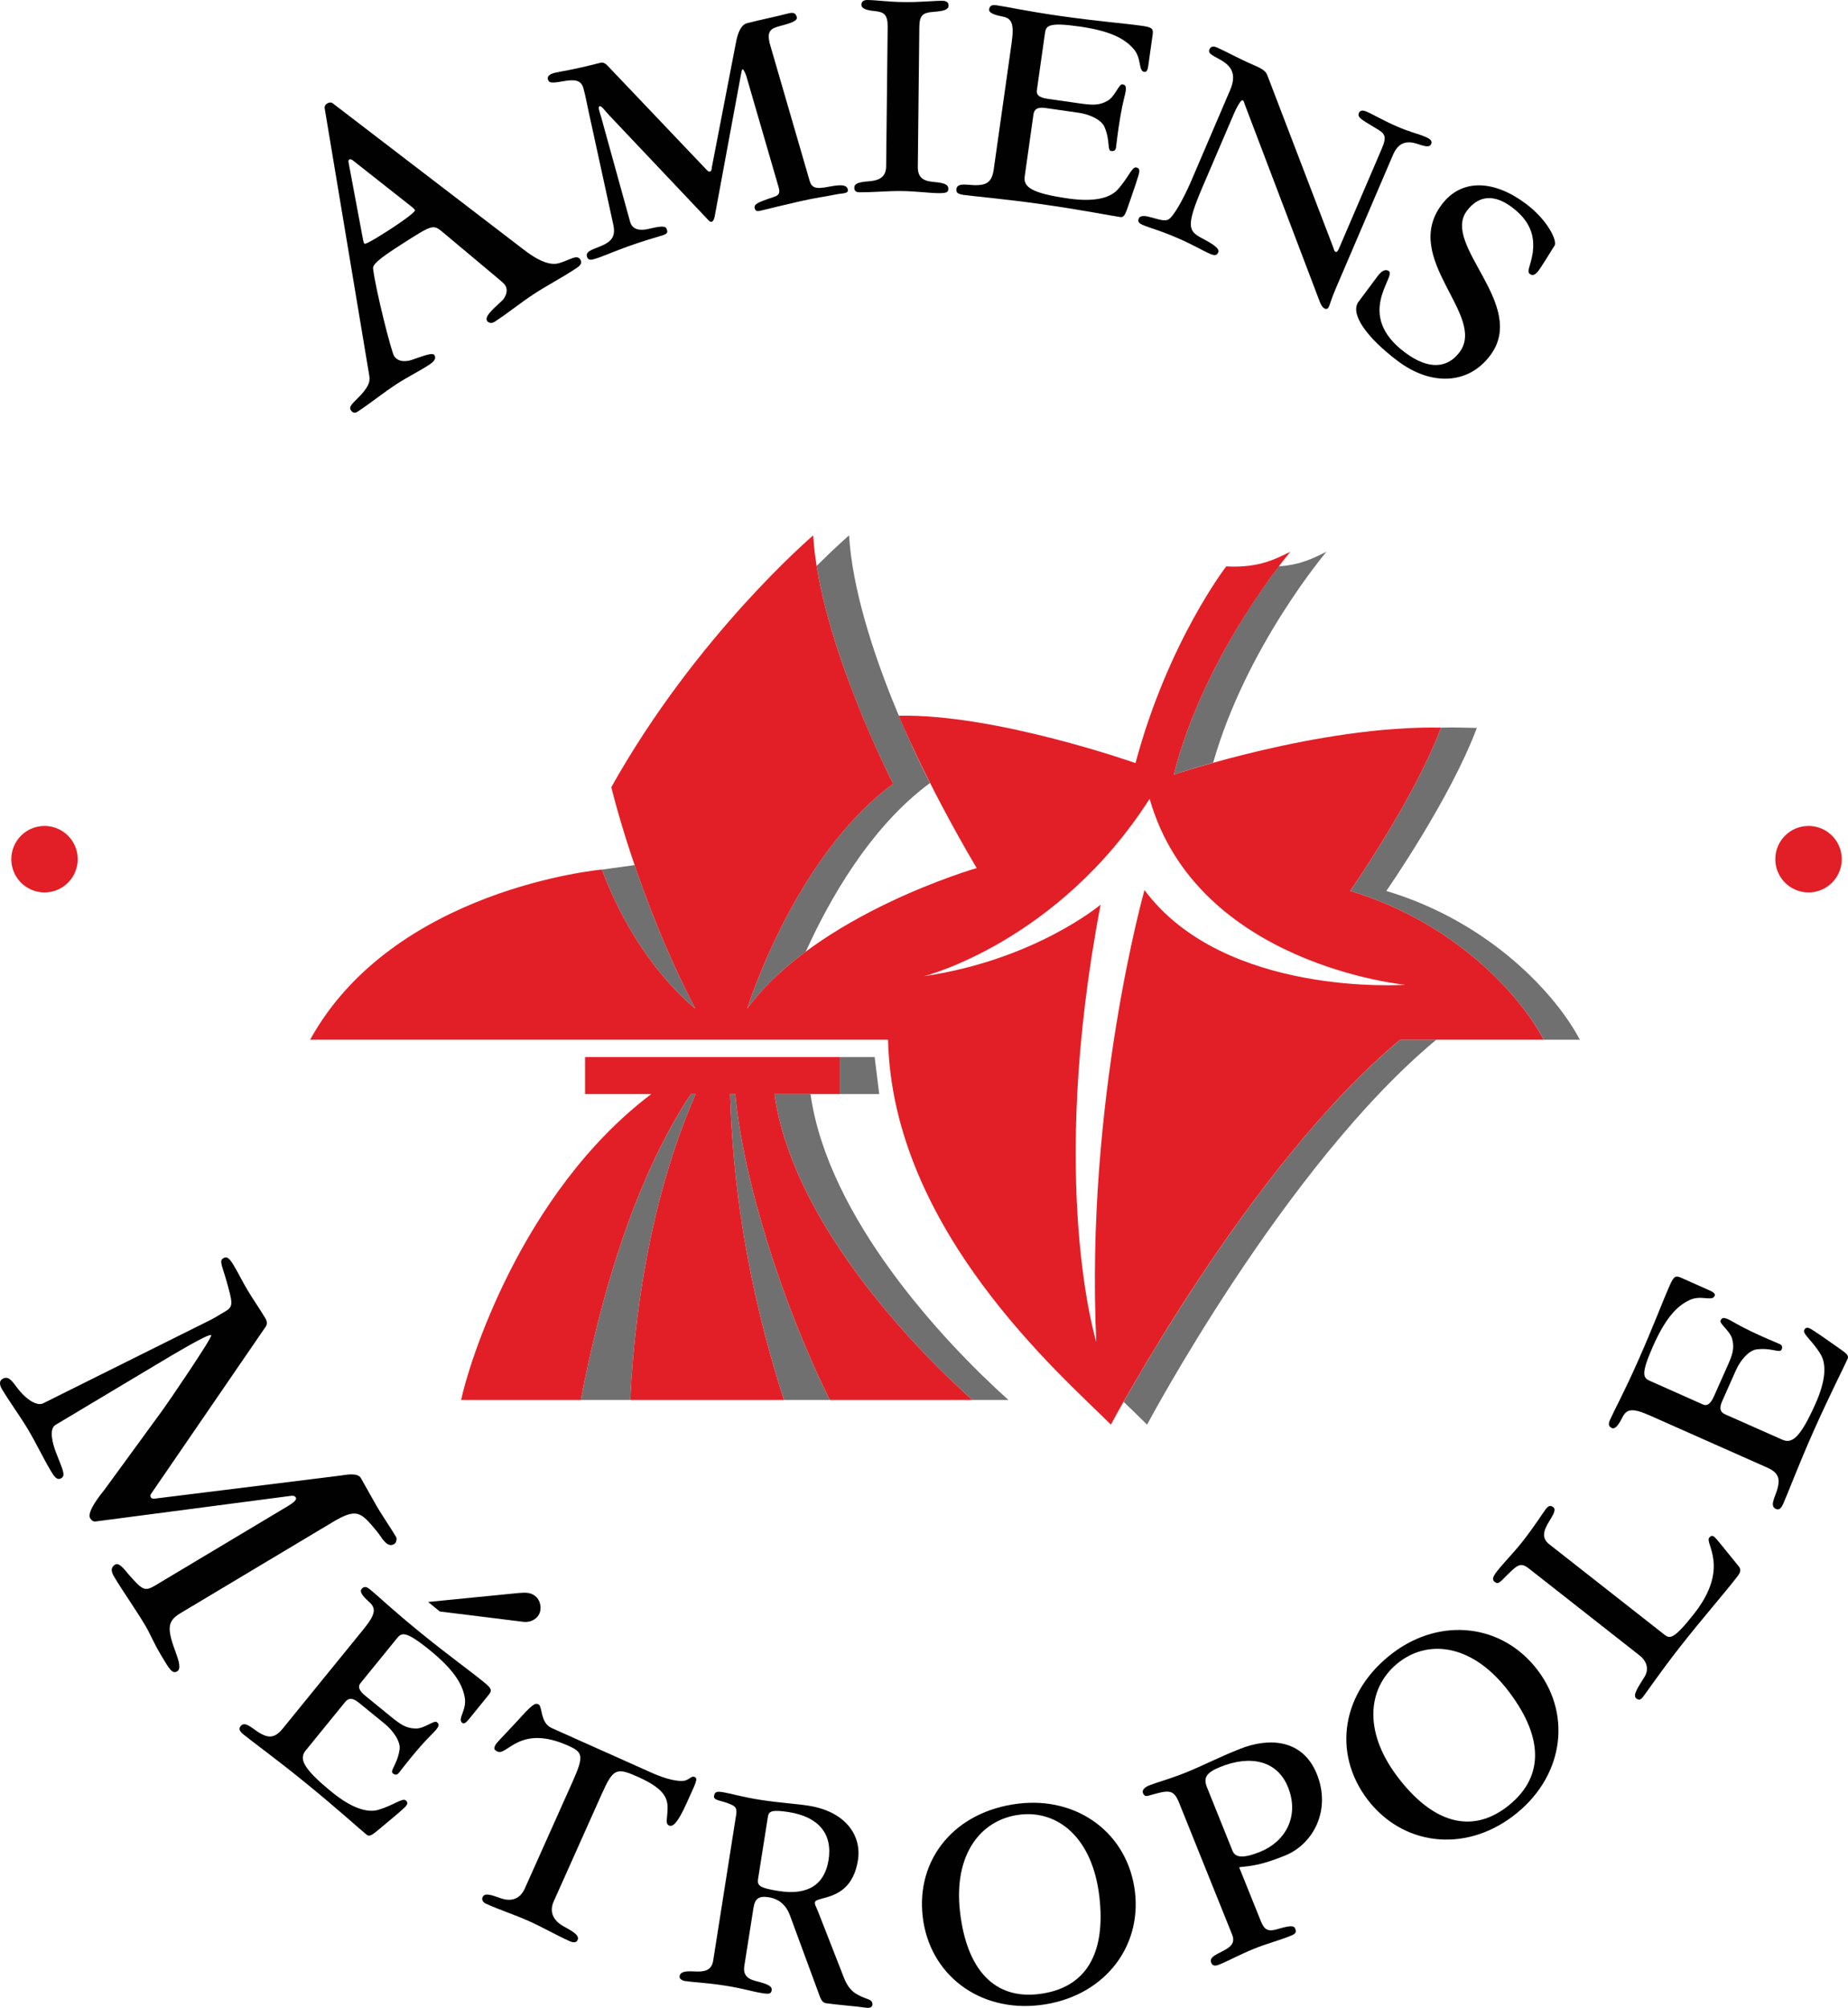
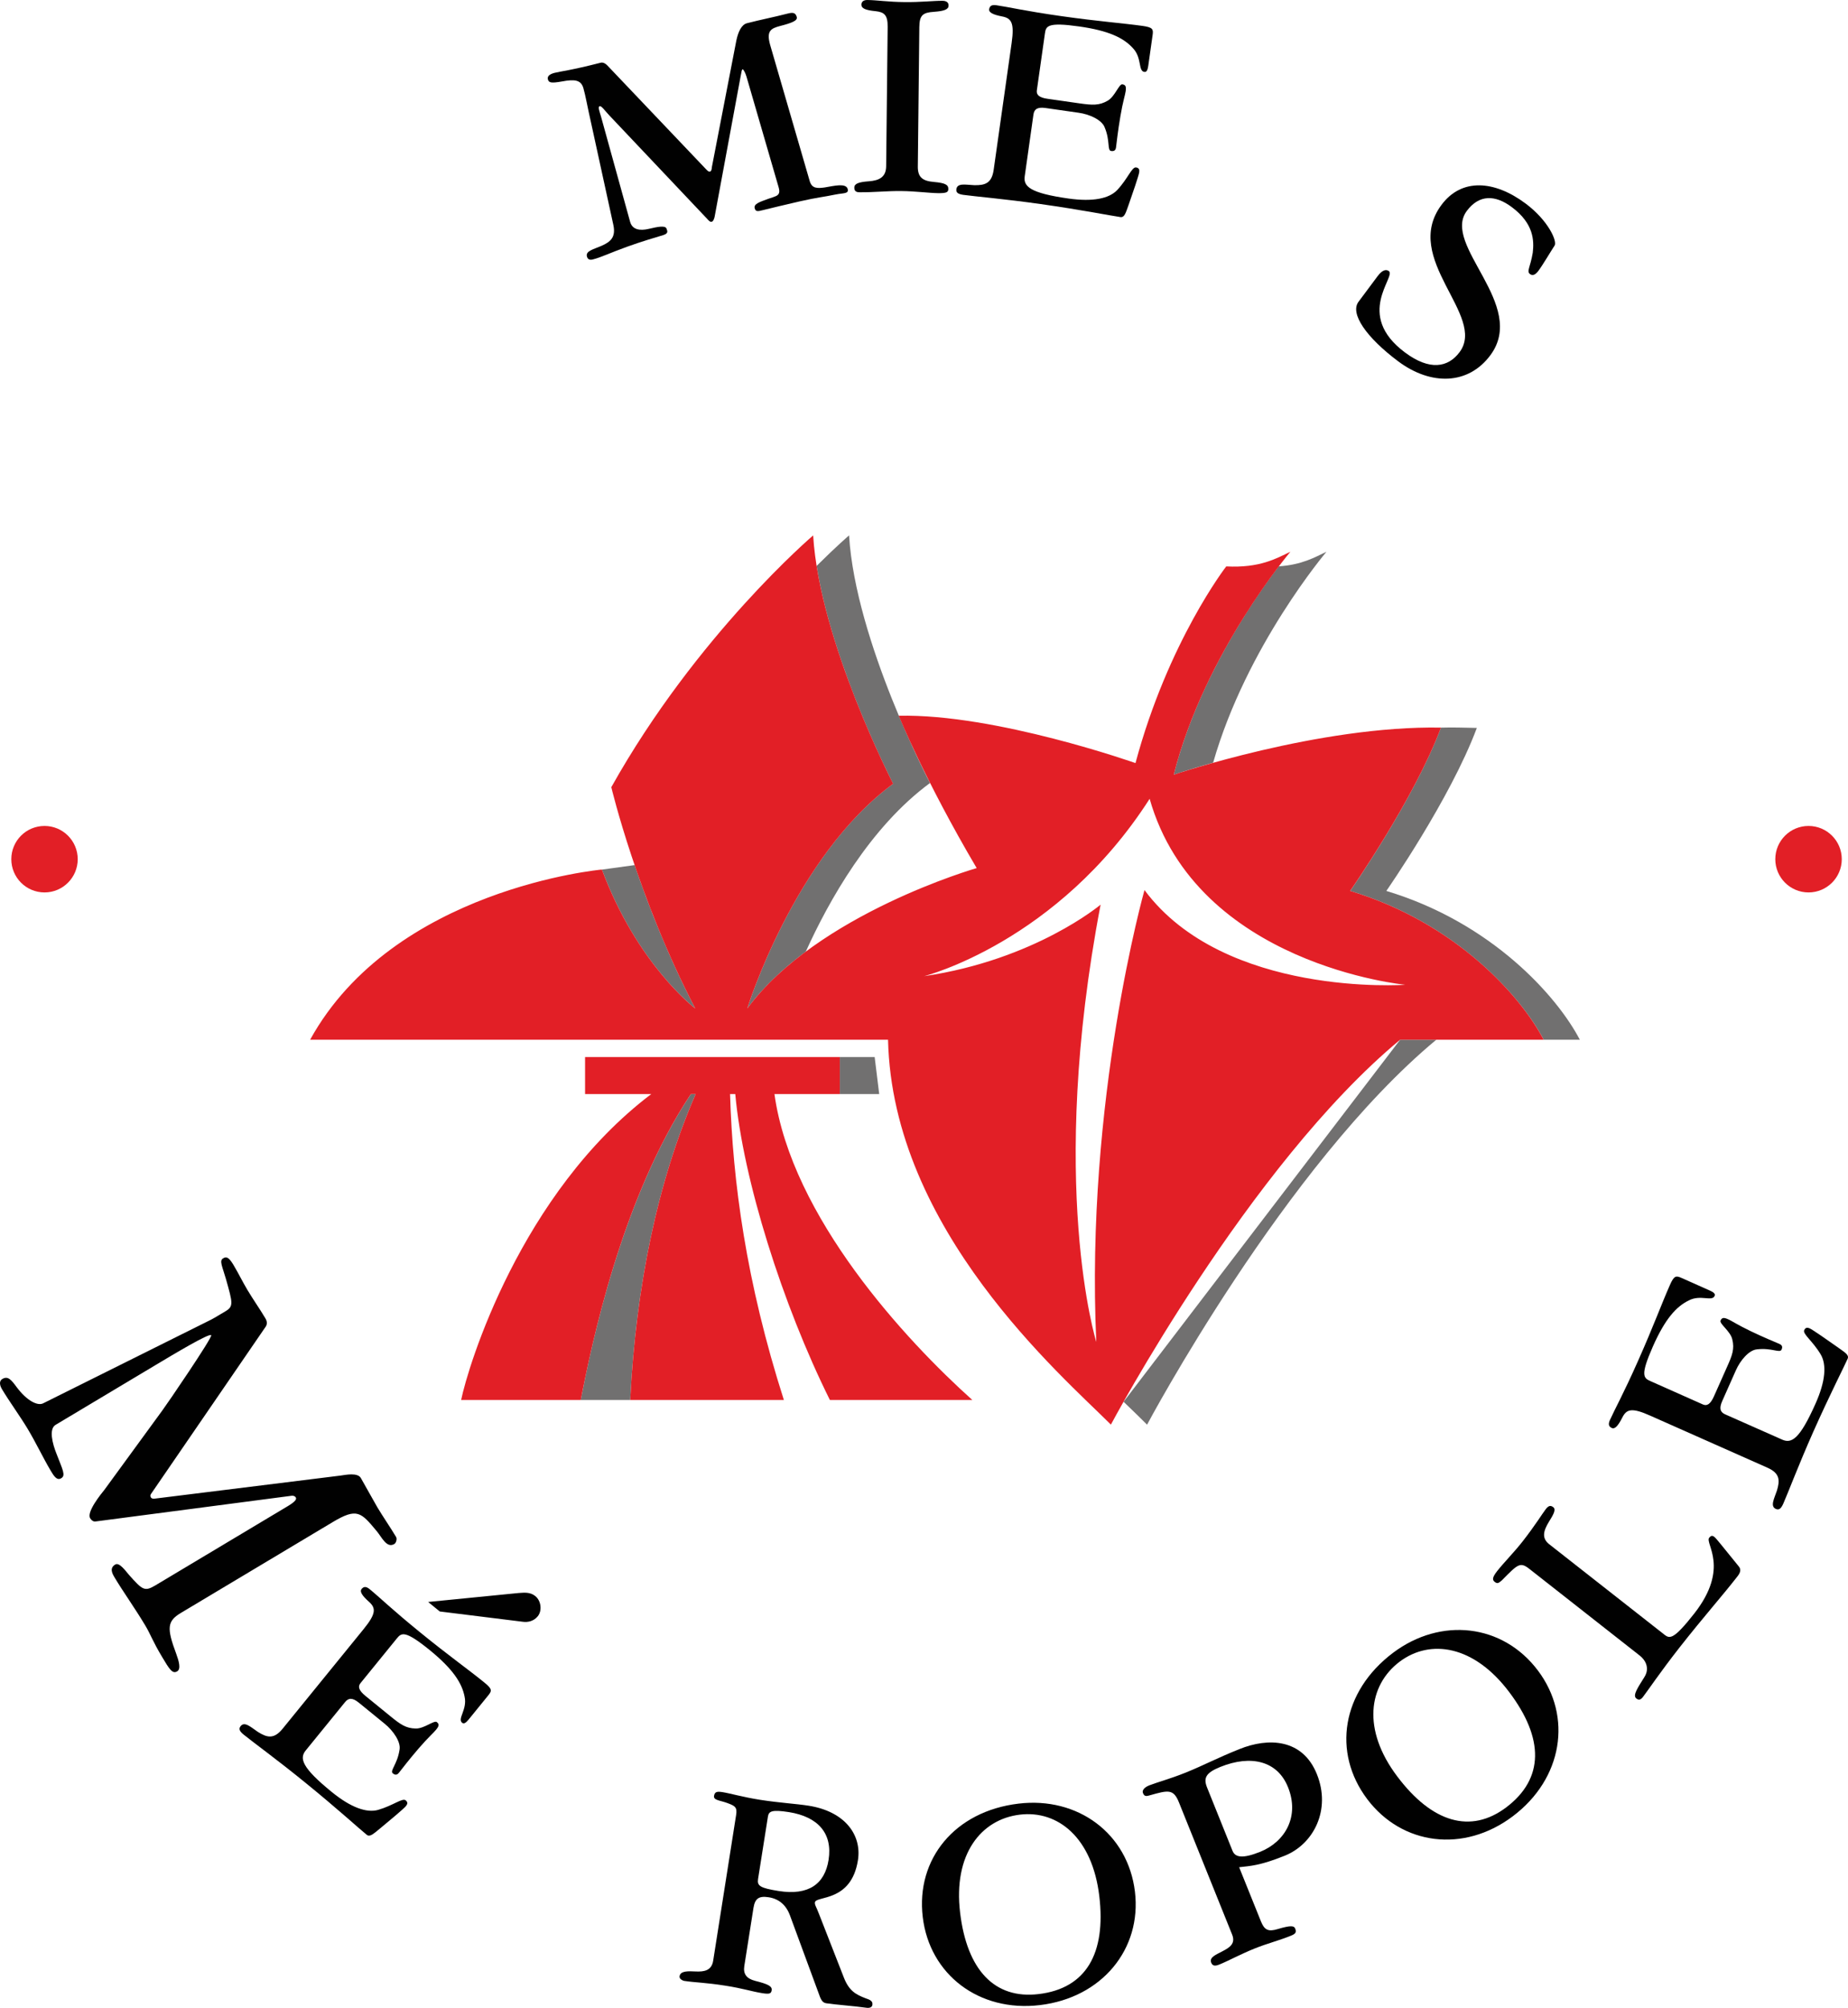
<svg xmlns="http://www.w3.org/2000/svg" id="Layer_1" viewBox="0 0 322.186 350">
  <defs>
    <style>.cls-1{fill:#717070;}.cls-2{fill:#e21f26;}.cls-3{fill:#010101;}</style>
  </defs>
  <path class="cls-1" d="M251.218,126.836c2.259-.074,4.169.021,6.259.053-4.655,12.455-15.78,28.414-15.78,28.414,18.461,5.552,29.829,18.44,33.734,25.934h-6.301c-3.905-7.494-15.284-20.382-33.734-25.934,0,0,11.167-16.012,15.822-28.467" />
  <path class="cls-1" d="M211.504,132.941c5.815-20.34,19.759-36.763,19.759-36.763-2.069.982-4.306,2.28-8.328,2.544-4.264,5.584-14.112,19.822-18.302,36.32,0,0,2.618-.897,6.871-2.1" />
-   <path class="cls-1" d="M195.889,244.351c1.625,1.573,3.029,2.903,4.095,3.99,0,0,24.013-45.186,50.422-67.099h-6.301c-21.659,17.965-41.704,51.604-48.216,63.109" />
+   <path class="cls-1" d="M195.889,244.351c1.625,1.573,3.029,2.903,4.095,3.99,0,0,24.013-45.186,50.422-67.099h-6.301" />
  <path class="cls-1" d="M140.483,165.884c4.021-8.887,11.188-21.691,21.658-29.396,0,0-12.993-24.699-14.112-43.16,0,0-2.174,1.858-5.658,5.32,2.797,17.574,13.342,37.967,13.342,37.967-17.258,12.687-25.427,39.17-25.427,39.17,2.776-3.747,6.333-7.03,10.196-9.901" />
  <path class="cls-1" d="M110.644,150.8c2.396,7.04,5.868,15.97,10.565,24.984,0,0-10.112-7.621-16.266-24.203,3.431-.475,4.919-.665,5.7-.781" />
  <polygon class="cls-1" points="153.283 190.708 152.491 184.259 146.412 184.259 146.412 190.708 153.283 190.708" />
-   <path class="cls-1" d="M169.521,244.04c-11.558-10.355-31.507-31.876-34.505-53.335h6.291c3.009,21.459,22.968,42.98,34.515,53.335h-6.301Z" />
  <path class="cls-1" d="M109.878,244.04c.981-19.812,4.802-38.178,11.41-53.335h-.834c-12.075,18.165-17.331,43.719-19.21,53.335h8.635Z" />
-   <path class="cls-1" d="M144.686,244.04c-8.244-16.582-15.147-38.399-16.498-53.335h-.908c.454,15.231,2.787,32.7,9.384,53.335h8.022Z" />
  <path class="cls-2" d="M235.39,155.299s11.178-16.012,15.833-28.467c-21.206-.391-46.59,8.212-46.59,8.212,5.404-21.311,20.34-38.864,20.34-38.864-2.512,1.193-5.33,2.85-11.188,2.554,0,0-10.122,13.057-15.822,34.283,0,0-24.382-8.624-41.27-8.254,0,0,4.507,11.178,13.584,26.557,0,0-27.76,7.959-39.993,24.467,0,0,8.18-26.483,25.438-39.17,0,0-12.835-24.826-13.954-43.287,0,0-20.329,17.331-35.191,43.888,0,0,4.58,19.284,14.629,38.568,0,0-10.102-7.631-16.266-24.213,0,0-36.32,3.262-50.876,29.67h100.759c.749,33.164,30.303,58.539,38.853,67.088,0,0,24.013-45.186,50.422-67.088h25.026c-3.894-7.505-15.273-20.392-33.734-25.944M199.534,155.151s-10.355,36.605-8.402,78.773c0,0-8.561-27.454.749-76.229,0,0-11.4,9.605-30.768,12.466,0,0,23.263-5.858,39.318-30.916,8.254,28.963,44.563,32.415,44.563,32.415,0,0-31.507,2.248-45.46-16.508" />
  <path class="cls-2" d="M144.686,244.04c-8.244-16.582-15.147-38.399-16.498-53.335h-.908c.454,15.231,2.787,32.7,9.384,53.335h-26.789c.982-19.812,4.803-38.178,11.41-53.335h-.834c-12.075,18.165-17.332,43.719-19.2,53.335h-20.856c1.192-5.858,10.354-36.077,33.154-53.335h-11.547v-6.449h44.415v6.449h-11.399c2.987,21.459,22.947,42.98,34.504,53.335h-24.836Z" />
-   <path class="cls-3" d="M60.772,28.327c-.063-.222-.021-.433.106-.507.243-.169.475.042.623.127l9.752,7.684c.549.433.876.665,1.087.971.243.38-3.737,2.998-4.117,3.24-.506.327-4.486,2.934-4.697,2.628-.242-.369-.242-.908-.359-1.362l-2.396-12.782ZM86.674,48.413c.454.422,1.108.876,1.404,1.319.686,1.056-.169,2.333-.507,2.639-1.995,1.837-3.114,2.85-2.628,3.599.169.243.696.517,1.319.106,2.427-1.594,4.454-3.272,6.755-4.781,2.428-1.594,4.718-2.734,7.389-4.497.749-.486,1.172-.929.76-1.562-.613-.929-1.668.032-3.684.633-.972.285-2.755.296-6.175-2.354l-33.291-25.501c-.233-.211-.665-.19-1.035.063-.253.158-.422.443-.38.781l7.758,46.495c.148.887.116,1.53-.845,2.787-1.192,1.583-2.892,2.523-2.364,3.335.369.559.739.581,1.245.253,2.121-1.393,4.391-3.23,6.755-4.781,1.805-1.182,3.968-2.248,5.647-3.346.432-.285,1.424-.939.939-1.689-.327-.507-1.731.063-3.99.834-.591.201-2.217.559-3.04-.686-.454-.686-3.156-11.21-3.662-15.242-.074-.654.76-1.562,5.035-4.275,5.151-3.293,5.404-3.452,6.924-2.227l9.669,8.096Z" />
  <path class="cls-3" d="M123.019,29.422c.338.369.548.549.76.486.222-.053.296-.306.327-.76l4.275-22.113c.327-1.53.908-2.744,1.847-2.987,2.312-.602,4.729-1.066,7.04-1.668.939-.243,1.414-.211,1.636.57.19.633-.781,1.034-2.871,1.573-1.657.433-2.459.866-1.752,3.346l6.893,23.717c.38,1.267,1.277,1.277,2.618,1.087,1.552-.253,3.673-.813,3.99.253.254.887-.718.697-2.121.982-2.196.454-3.05.475-6.227,1.193-2.544.591-4.75,1.108-6.344,1.509-1.077.285-1.341.274-1.509-.296-.222-.781.876-1.108,2.364-1.657,1.414-.517,2.248-.486,1.794-2.048l-5.594-19.253c-.19-.644-.539-1.309-.686-1.277-.137.042-.18.433-.338,1.235l-4.528,24.456c-.064.317-.233.823-.517.887-.285.074-.539-.232-.876-.602l-17.015-17.986c-.792-.855-1.33-1.636-1.625-1.562-.359.095-.084.781.232,1.847l5.077,18.355c.401,1.351,1.721,1.541,3.209,1.193,1.625-.38,2.945-.654,3.135-.021.074.285.443.781-.57,1.098-1.562.475-3.694,1.087-6.27,2.016-3.125,1.129-4.528,1.847-5.974,2.217-.57.158-.919.011-1.066-.475-.285-.992,1.119-1.267,2.48-1.858,1.625-.707,2.586-1.509,2.121-3.673l-3.726-17.078c-.845-3.737-1.109-5.415-1.499-6.766-.412-1.414-1.467-1.594-3.747-1.161-1.921.338-2.27.211-2.438-.359-.137-.496.211-.897,1.151-1.14,1.077-.274,2.892-.443,8.022-1.763.359-.095.781.032,1.235.517l17.089,17.965Z" />
  <path class="cls-3" d="M160.014,29.006c-.021,1.932.865,2.544,2.808,2.713,1.931.169,2.522.475,2.512,1.224,0,.591-.369.739-1.794.728-1.562-.021-3.948-.348-6.407-.369-2.46-.032-4.845.243-7.304.211-.665,0-.886-.296-.886-.823.01-.676.76-.961,2.543-1.087,1.795-.137,2.998-.718,3.009-2.649l.263-24.298c.021-2.079-.644-2.533-2.058-2.702-1.784-.169-2.522-.475-2.522-1.15.01-.517.39-.813,1.055-.802,1.562.011,3.652.338,6.407.359,2.903.042,5.14-.243,6.713-.222.665.011,1.035.306,1.024.834,0,.665-.75.961-2.544,1.087-1.931.127-2.533.57-2.554,2.66l-.263,24.287Z" />
  <path class="cls-3" d="M180.765,15.759c-.095.739.348,1.256,1.9,1.467l5.605.802c2.142.296,3.335.391,4.813-.454,1.298-.718,1.995-2.955,2.586-2.871.591.084.696.401.58,1.214-.106.739-.475,1.742-.908,4.306-.454,2.649-.644,4.507-.77,5.468-.074.517-.327.697-.845.633-.739-.106-.127-1.752-1.151-4.159-.496-1.267-2.607-2.248-4.528-2.512l-5.752-.823c-1.404-.201-1.984.179-2.121,1.14l-1.52,10.766c-.254,1.773.939,2.924,7.652,3.874,4.201.591,7.072.021,8.497-1.509,1.858-1.995,2.513-4.011,3.262-3.916.517.084.612.401.549.834-.074.602-1.225,3.895-1.847,5.689-.496,1.362-.697,2.238-1.436,2.132-1.699-.243-6.67-1.246-13.901-2.269-6.344-.897-11.41-1.319-13.479-1.604-.95-.137-1.298-.412-1.214-1.003.169-1.108,1.615-.749,3.114-.686,1.868.042,3.061-.317,3.389-2.681l3.135-22.134c.506-3.546-.074-4.296-1.689-4.602-1.604-.306-2.301-.707-2.237-1.224.084-.517.349-.855,1.235-.728,2.069.296,5.119,1.024,11.4,1.91,6.417.908,10.734,1.224,14.133,1.699,1.773.253,1.879.57,1.731,1.604l-.76,5.383c-.106.739-.306,1.087-.676,1.034-1.108-.158-.401-2.459-1.973-4.117-1.625-1.815-4.233-3.082-9.394-3.81-5.531-.781-5.795-.074-5.974,1.256l-1.404,9.89Z" />
-   <path class="cls-3" d="M232.493,43.252c.084.369.169.559.369.654.211.084.39-.158.57-.57l7.462-17.395c.961-2.259.57-2.67-1.119-3.641-2.185-1.351-3.208-1.784-2.86-2.607.211-.486.707-.507,1.319-.243,1.235.528,2.977,1.594,5.373,2.618,2.396,1.034,3.536,1.203,4.897,1.784.961.412,1.225.76,1.013,1.246-.317.749-1.351.317-2.702-.106-1.605-.443-3.019-.158-3.938,1.963l-9.975,23.295c-.791,1.847-1.034,2.797-1.182,3.135-.148.338-.338.581-.749.412-.412-.179-.633-.602-.876-1.193l-13.067-34.378c-.116-.296-.127-.633-.412-.749-.2-.084-.845.855-1.467,2.29l-5.457,12.74c-3.061,7.125-2.449,7.79-.074,9.056,1.594.844,3.083,1.72,2.787,2.407-.274.612-.665.602-1.425.285-1.372-.591-3.029-1.625-5.774-2.797-3.009-1.298-4.771-1.731-5.932-2.227-.549-.232-1.002-.507-.739-1.129.591-1.362,4.064.929,5.214.127.876-.517,2.596-3.589,3.895-6.597l6.808-15.896c1.256-2.934.148-4.306-1.826-5.394-1.584-.844-2.027-1.119-1.763-1.731.169-.412.528-.676,1.34-.317,1.235.528,3.789,1.942,6.397,3.061,1.784.76,2.101,1.151,2.375,1.826l11.516,30.071Z" />
  <path class="cls-3" d="M240.185,48.129c.802-1.077,1.467-1.224,1.953-.876,1.308.992-6.038,7.589,2.808,14.186,4.296,3.209,7.515,2.639,9.52-.053,4.771-6.386-10.196-16.244-3.145-25.681,3.472-4.665,9.172-4.317,14.661-.222,3.948,2.945,5.531,6.555,5.056,7.315-.655.992-2.058,3.378-2.819,4.401-.485.654-.981.939-1.467.581-.655-.486.053-1.182.475-3.737.233-2.058.222-5.045-3.652-7.937-2.924-2.185-5.7-2.206-7.842.654-4.465,5.974,10.682,16.35,4.085,25.184-3.832,5.14-10.302,5.32-16.034,1.055-5.615-4.201-8.465-8.36-6.935-10.397l3.336-4.475Z" />
  <path class="cls-3" d="M28.325,245.827c.728-.961,8.739-12.698,8.497-13.078-.264-.443-6.397,3.219-9.796,5.256l-17.331,10.365c-1.214.718-.549,3.283.148,5.024,1.087,2.829,1.657,3.8.823,4.285-.76.464-1.298-.433-1.837-1.33-1.256-2.111-2.575-4.887-3.99-7.251-1.341-2.238-3.156-4.708-4.496-6.945-.349-.581-.581-1.393.063-1.773.961-.581,1.541.116,2.512,1.435,1.752,2.343,3.631,3.314,4.623,2.797l28.9-14.397c.675-.327,1.119-.591,2.913-1.668,1.404-.844,1.192-1.488.042-5.584-.633-2.217-1.203-3.188-.506-3.61.454-.264.876-.433,1.794,1.108.876,1.467,1.594,2.955,2.47,4.423.992,1.657,2.121,3.251,3.114,4.919.306.507.338,1.003.074,1.425l-19.991,29.153c-.158.179-.169.443-.053.633.116.201.412.274.655.222l32.415-4.021c.95-.137,2.955-.549,3.536.412.454.771,2.428,4.349,2.893,5.13,1.034,1.72,2.227,3.441,3.261,5.161.201.317.011,1.045-.306,1.224-1.341.802-2.196-1.203-3.072-2.238-2.755-3.304-3.42-4.127-7.705-1.562l-26.419,15.801c-2.427,1.446-2.512,2.639-.823,7.167.422,1.151.866,2.628.158,3.029-.834.507-1.362-.38-2.628-2.502-1.647-2.744-2.037-3.99-2.924-5.468-1.826-3.061-3.927-5.974-5.373-8.412-.422-.697-.897-1.636.127-2.238.696-.433,1.794,1.098,2.375,1.784,2.375,2.67,2.734,2.966,4.591,1.868l23.148-13.848c1.277-.771,1.551-1.193,1.351-1.509-.117-.19-.349-.306-.686-.285l-34.22,4.486c-.401.063-.749-.243-.939-.57-.655-1.087,1.942-4.275,2.491-4.95l10.123-13.869Z" />
  <path class="cls-3" d="M90.319,277.692c.791-.021,1.984-.306,3.029.549.982.792,1.203,2.512.412,3.494-.707.876-1.752,1.087-2.607.961l-14.482-1.794-2.027-1.657,15.675-1.552ZM62.855,293.388c-.475.581-.349,1.256.865,2.238l4.391,3.578c1.678,1.362,2.649,2.069,4.349,2.1,1.488.053,3.24-1.499,3.694-1.119.464.369.391.697-.126,1.33-.475.591-1.298,1.256-3.009,3.23-1.741,2.027-2.871,3.515-3.472,4.275-.327.401-.644.433-1.055.106-.581-.475.791-1.562,1.171-4.148.233-1.341-1.087-3.272-2.586-4.496l-4.507-3.673c-1.098-.887-1.784-.876-2.396-.127l-6.871,8.444c-1.129,1.383-.696,2.987,4.56,7.262,3.293,2.681,6.048,3.663,8.054,3.103,2.628-.76,4.233-2.132,4.813-1.668.401.327.327.654.043,1.003-.37.464-3.05,2.692-4.518,3.905-1.129.908-1.752,1.562-2.333,1.087-1.33-1.077-5.066-4.507-10.734-9.109-4.972-4.053-9.088-7.019-10.703-8.339-.76-.612-.897-1.024-.528-1.488.707-.866,1.774.19,3.019,1.024,1.584.992,2.776,1.298,4.285-.549l14.112-17.353c2.259-2.765,2.164-3.715.939-4.803-1.224-1.087-1.614-1.794-1.287-2.195.327-.412.739-.559,1.424.011,1.626,1.319,3.863,3.515,8.782,7.515,5.024,4.095,8.56,6.586,11.22,8.761,1.393,1.129,1.319,1.446.655,2.259l-3.431,4.222c-.464.57-.823.771-1.108.528-.866-.697.929-2.312.433-4.539-.454-2.385-2.038-4.824-6.069-8.117-4.349-3.525-4.93-3.05-5.774-2.005l-6.301,7.747Z" />
-   <path class="cls-3" d="M96.543,331.416c-.94,2.111.222,3.525,1.657,4.338,1.435.802,2.902,1.541,2.502,2.417-.264.612-.982.38-1.393.201-2.438-1.098-4.707-2.428-7.156-3.525-2.449-1.087-4.95-1.889-7.399-2.987-.539-.243-.834-.697-.613-1.172.391-.876,1.815-.253,3.24.232,1.488.496,3.188.359,4.127-1.752l8.339-18.64c2.037-4.549,1.71-5.109-.802-6.238-8.434-3.779-10.598,1.794-12.297,1.034-.686-.306-.623-.602-.443-1.013.243-.549.886-1.077,3.874-4.306,2.618-2.903,3.072-3.198,3.684-2.924.749.338.274,3.219,2.312,4.138l17.416,7.79c1.361.612,3.8,1.53,5.404,1.425,1.066,0,1.488-.961,2.101-.686.675.306.179,1.056-1.372,4.528-1.699,3.81-2.523,4.18-3.072,3.937-.749-.338-.253-1.256-.264-3.219-.042-1.731-.812-3.314-5.161-5.256-3.748-1.678-4.307-1.52-6.344,3.04l-8.338,18.64Z" />
  <path class="cls-3" d="M144.456,324.215c-.665,4.19-3.472,6.238-8.697,5.415-3.24-.517-3.779-.897-3.599-2.079l1.72-10.882c.148-.971.718-1.246,3.663-.792,5.077.813,7.642,3.694,6.913,8.339M149.575,324.268c.696-4.423-2.28-8.518-8.613-9.51-2.132-.338-5.045-.496-8.434-1.024-3.018-.475-5.182-1.119-6.576-1.341-.961-.148-1.351-.063-1.467.676s1.077.771,2.227,1.193c1.425.517,1.847.739,1.625,2.122l-4.001,25.406c-.285,1.773-1.667,1.921-3.008,1.868-1.351-.063-2.702-.137-2.85.834-.084.507.623.771.781.802,1.91.296,3.726.285,7.251.844,3.093.486,4.518,1.003,6.439,1.309,1.182.179,1.498.084,1.583-.507.117-.728-.655-1.087-2.902-1.657-1.52-.391-2.069-1.235-1.868-2.554l1.604-10.175c.264-1.615.939-2.1,2.639-1.837,1.763.274,3.029,1.309,3.715,3.156l5.13,13.922c.359,1.045.696,1.319,1.214,1.404,1.393.222,5.203.517,6.819.76.739.127,1.14-.042,1.214-.486.095-.654-.39-.887-1.256-1.172-1.636-.633-2.819-1.267-3.726-3.599l-4.307-11.02c-.475-1.277-.802-1.636-.728-2.079.179-1.182,6.333.021,7.494-7.336" />
  <path class="cls-3" d="M167.387,333.398c-1.214-10.143,3.61-16.265,10.418-17.078,6.661-.802,12.635,4.043,13.848,14.186,1.193,9.985-2.28,16.107-10.565,17.089-7.695.929-12.508-4.201-13.701-14.197M160.875,334.179c1.192,9.985,9.784,16.614,20.434,15.337,10.808-1.288,17.754-9.763,16.561-19.759-1.214-10.133-9.932-16.603-20.297-15.358-11.094,1.319-17.912,9.637-16.698,19.78" />
  <path class="cls-3" d="M210.442,311.582c-.665-1.657-.222-2.565,2.332-3.589,5.257-2.122,9.922-1.098,11.78,3.536,2.037,5.045-.433,9.489-4.856,11.273-3.114,1.246-4.359.95-4.813-.169l-4.443-11.051ZM214.812,337.22c.644,1.583-.444,2.269-1.647,2.892-1.119.612-2.386,1.045-1.995,2.016.222.559.655.633,1.414.317,1.52-.612,3.758-1.826,6.112-2.776,2.343-.939,4.117-1.34,6.397-2.259.834-.338.96-.623.707-1.246-.2-.475-.718-.591-3.019.095-1.646.496-2.322.201-2.934-1.309l-3.811-9.468c1.921-.222,3.589-.253,7.948-2.005,5.046-2.027,8.106-8.001,5.605-14.218-2.502-6.228-8.507-6.386-13.49-4.37-4.011,1.604-6.111,2.776-9.426,4.117-2.765,1.108-5.088,1.72-6.333,2.217-.897.369-1.245.897-1.077,1.319.222.559.486.612,1.14.422,3.24-.908,4.169-1.193,5.14,1.224l9.268,23.031Z" />
  <path class="cls-3" d="M243.6,309.655c-6.143-8.138-5.056-15.864.422-20.002,5.362-4.021,12.972-2.85,19.105,5.309,6.059,8.043,6.122,15.073-.538,20.097-6.196,4.655-12.93,2.649-18.989-5.404M238.365,313.614c6.058,8.032,16.814,9.447,25.385,2.987,8.697-6.544,10.428-17.363,4.38-25.396-6.143-8.17-16.93-9.362-25.269-3.093-8.93,6.734-10.639,17.342-4.496,25.501" />
  <path class="cls-3" d="M303.147,273.053c.443.538.285,1.077-.264,1.773-2.755,3.536-5.71,6.808-10.08,12.371-3.398,4.338-5.605,7.631-6.386,8.634-.422.517-.729.549-1.14.232-.707-.549.349-1.995,1.404-3.715.591-.866.876-2.449-.886-3.821l-19.168-15.052c-1.636-1.288-2.048-.76-4.792,2.005-.581.507-.781.623-1.246.264-.412-.327-.464-.739.412-1.858,1.193-1.52,2.903-3.219,4.423-5.151,2.29-2.934,3.494-4.929,4.085-5.689.464-.591.823-.686,1.298-.317.528.412,0,1.319-.76,2.533-.971,1.594-1.298,2.86.043,3.916l20.107,15.78c.94.739,1.636.813,5.183-3.694,6.259-7.98,1.815-12.223,2.607-13.215.274-.348.528-.433.876-.158.295.232.612.665,1.108,1.246l3.177,3.916Z" />
  <path class="cls-3" d="M296.893,244.818c.685.296,1.298,0,1.931-1.435l2.301-5.172c.887-1.974,1.299-3.093.887-4.739-.327-1.446-2.291-2.723-2.048-3.283.243-.528.57-.559,1.319-.222.686.296,1.552.929,3.905,2.058,2.417,1.161,4.148,1.847,5.035,2.238.475.211.591.507.38.992-.306.676-1.72-.359-4.306-.042-1.362.127-2.882,1.889-3.663,3.663l-2.364,5.32c-.58,1.288-.379,1.953.496,2.343l9.954,4.412c1.636.728,3.061-.106,5.815-6.301,1.731-3.884,1.953-6.787.876-8.581-1.404-2.343-3.156-3.525-2.86-4.201.211-.475.539-.496.95-.317.549.243,3.41,2.248,4.961,3.346,1.172.855,1.963,1.277,1.657,1.963-.696,1.562-3.019,6.069-5.995,12.74-2.596,5.858-4.38,10.608-5.225,12.518-.401.887-.749,1.14-1.298.908-1.024-.464-.285-1.773.19-3.188.549-1.794.528-3.029-1.658-4l-20.424-9.067c-3.272-1.467-4.159-1.119-4.886.359-.739,1.457-1.309,2.016-1.784,1.805-.486-.211-.729-.57-.37-1.383.855-1.9,2.396-4.644,4.961-10.439,2.628-5.911,4.117-9.985,5.509-13.12.718-1.636,1.056-1.657,2.016-1.235l4.971,2.217c.676.296.961.581.803.929-.454,1.024-2.481-.285-4.497.781-2.196,1.066-4.127,3.219-6.248,7.99-2.259,5.109-1.647,5.541-.423,6.08l9.131,4.064Z" />
  <path class="cls-2" d="M13.551,149.768c0,3.198-2.597,5.795-5.785,5.795-3.209,0-5.795-2.597-5.795-5.795s2.586-5.795,5.795-5.795c3.188,0,5.785,2.597,5.785,5.795" />
  <path class="cls-2" d="M321.1,149.768c0,3.198-2.597,5.795-5.795,5.795-3.199,0-5.795-2.597-5.795-5.795s2.596-5.795,5.795-5.795c3.198,0,5.795,2.597,5.795,5.795" />
</svg>